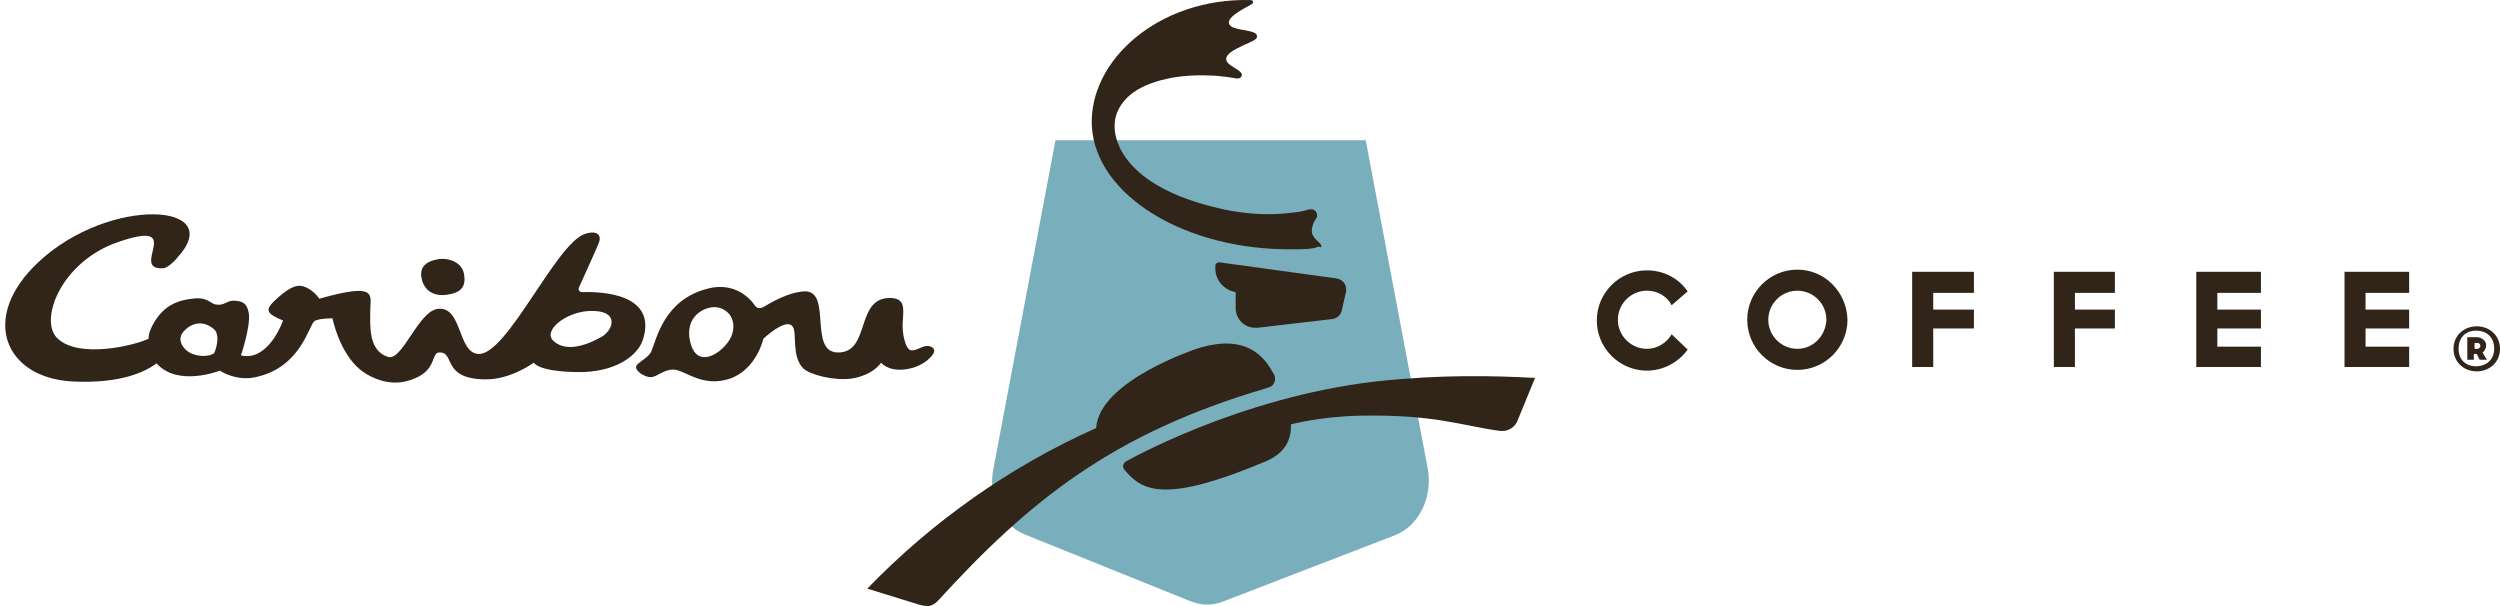
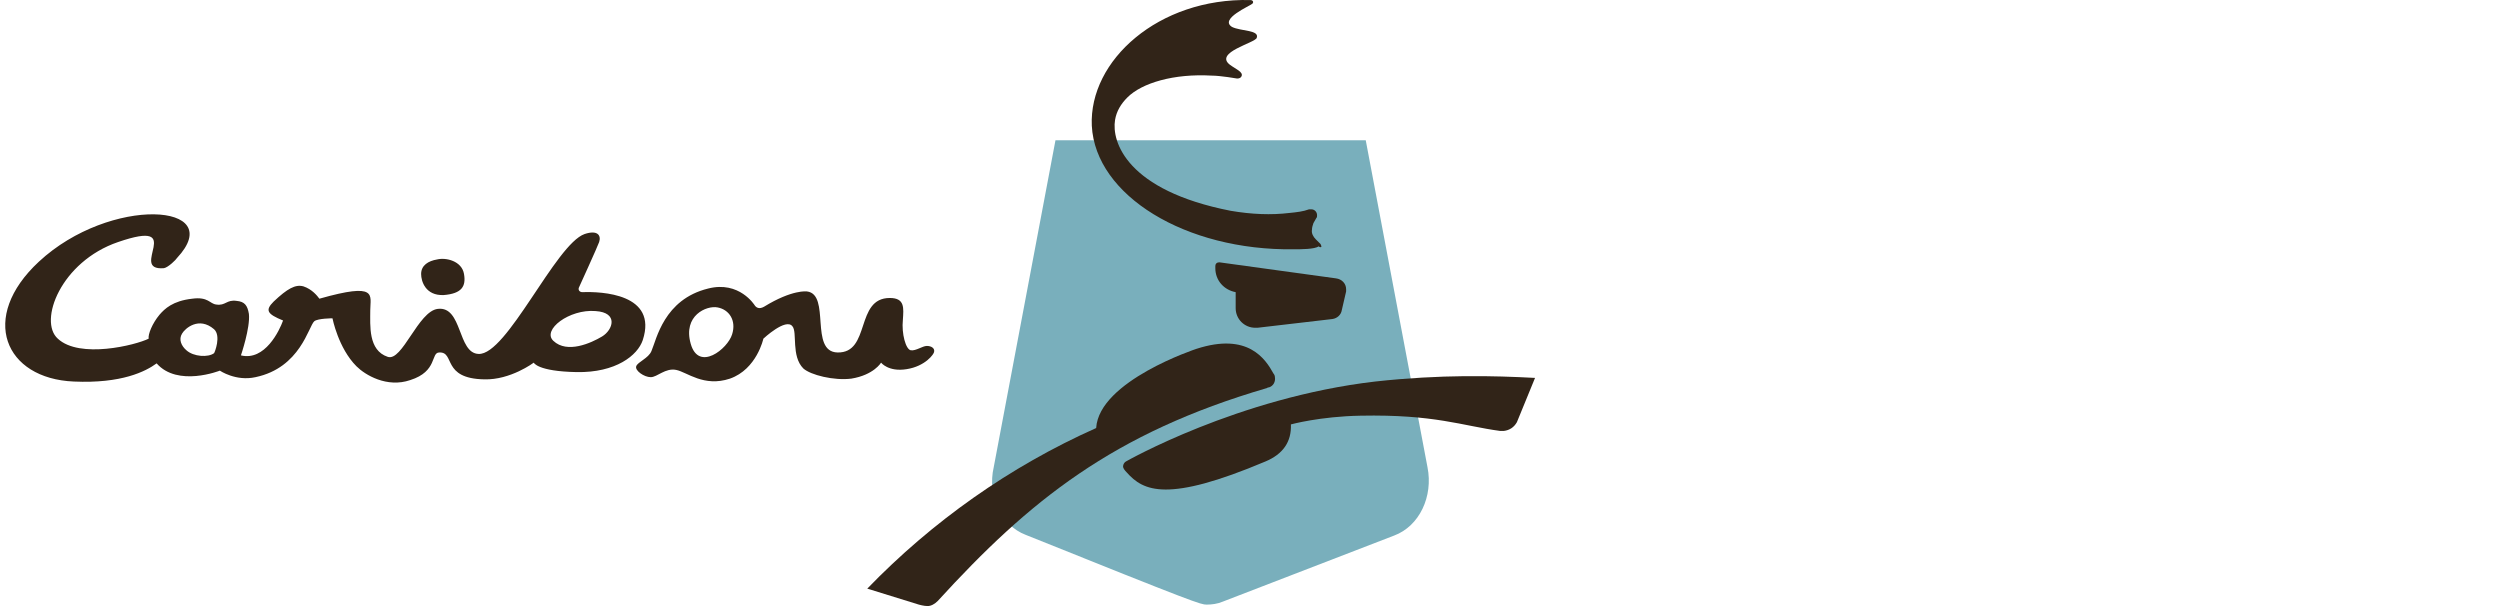
<svg xmlns="http://www.w3.org/2000/svg" width="198" height="48" viewBox="0 0 198 48" fill="none">
-   <path d="M164.334 26.016H167.499V24.52H164.334V23.196H167.499V21.527H162.665V29.066H164.334V26.016ZM153.112 26.016H156.335V24.52H153.112V23.196H156.335V21.527H151.443V29.066H153.112V26.016ZM142.35 21.355C140.164 21.355 138.38 23.139 138.38 25.325C138.38 27.512 140.164 29.296 142.35 29.296C144.537 29.296 146.321 27.512 146.321 25.325C146.264 23.139 144.537 21.355 142.35 21.355ZM142.35 27.627C141.084 27.627 140.048 26.591 140.048 25.325C140.048 24.059 141.084 23.023 142.35 23.023C143.616 23.023 144.652 24.059 144.652 25.325C144.595 26.591 143.616 27.627 142.35 27.627ZM132.394 26.476C131.992 27.167 131.244 27.627 130.438 27.627C129.172 27.627 128.136 26.591 128.136 25.325C128.136 24.059 129.172 23.023 130.438 23.023C131.301 23.023 132.049 23.484 132.394 24.174L133.661 23.081C132.97 22.045 131.761 21.412 130.438 21.412C128.251 21.412 126.467 23.196 126.467 25.383C126.467 27.57 128.251 29.354 130.438 29.354C131.761 29.354 132.97 28.663 133.661 27.685L132.394 26.476ZM179.066 27.455H175.614V26.016H179.066V24.52H175.614V23.196H179.066V21.527H173.945V29.066H179.066V27.455ZM190.806 27.455H187.353V26.016H190.806V24.52H187.353V23.196H190.806V21.527H185.685V29.066H190.806V27.455Z" fill="#312418" />
  <path fill-rule="evenodd" clip-rule="evenodd" d="M35.137 23.369C36.576 23.254 36.921 22.678 36.749 21.7C36.576 20.664 35.31 20.376 34.619 20.549C33.929 20.664 33.353 21.009 33.353 21.7C33.353 22.275 33.699 23.426 35.137 23.369Z" fill="#312418" />
  <path d="M46.129 23.139C45.899 23.139 45.784 22.967 45.841 22.794C45.841 22.794 47.337 19.514 47.453 19.169C47.625 18.651 47.337 18.19 46.302 18.535C44 19.341 40.144 28.146 37.9 28.031C36.231 27.973 36.633 24.233 34.677 24.463C33.123 24.636 31.857 28.664 30.706 28.261C29.152 27.743 29.325 25.787 29.325 24.578C29.325 23.369 29.958 22.334 25.296 23.657C25.124 23.427 24.721 22.909 24.03 22.679C23.397 22.506 22.764 22.852 21.671 23.887C20.98 24.578 21.153 24.866 22.419 25.384C22.131 26.189 20.98 28.607 19.081 28.146C19.081 28.146 19.829 25.959 19.714 24.866C19.599 24.175 19.369 23.887 18.736 23.83C17.93 23.715 17.873 24.233 17.125 24.118C16.607 24.06 16.491 23.485 15.225 23.657C13.672 23.83 13.039 24.463 12.636 24.923C12.06 25.614 11.715 26.477 11.773 26.823C10.737 27.34 6.305 28.434 4.579 26.823C3.025 25.441 4.809 20.722 9.355 19.169C14.88 17.269 10.104 21.47 12.981 21.24C13.326 21.183 13.959 20.55 14.017 20.435C18.103 16.061 8.722 15.485 3.083 20.722C-1.694 25.154 0.378 29.988 5.845 30.218C9.643 30.39 11.542 29.412 12.405 28.779C14.074 30.678 17.412 29.355 17.412 29.355C17.412 29.355 18.678 30.218 20.232 29.872C23.8 29.124 24.433 25.844 24.894 25.441C25.181 25.211 26.332 25.211 26.332 25.211C26.332 25.211 26.793 27.571 28.231 29.009C28.922 29.7 30.648 30.736 32.49 30.103C34.677 29.412 34.101 27.916 34.792 27.916C36.058 27.858 34.965 29.988 38.36 30.045C40.432 30.103 42.273 28.722 42.273 28.722C42.273 28.722 42.561 29.412 45.669 29.47C48.776 29.527 50.503 28.146 50.906 26.938C52.114 23.254 47.625 23.082 46.129 23.139ZM16.952 27.973C16.491 28.319 15.341 28.261 14.765 27.743C14.362 27.398 14.132 26.88 14.42 26.42C14.65 26.017 15.743 25.038 16.952 26.074C17.527 26.592 17.009 27.916 16.952 27.973ZM47.683 26.65C46.82 27.168 44.92 28.031 43.827 26.995C42.906 26.132 45.093 24.463 47.165 24.636C49.007 24.751 48.546 26.132 47.683 26.65ZM73.407 27.398C73.062 27.398 72.544 27.801 72.141 27.743C71.738 27.686 71.393 26.42 71.508 25.326C71.566 24.405 71.681 23.6 70.472 23.6C67.71 23.6 68.976 27.973 66.329 27.916C64.084 27.858 65.811 23.312 63.912 23.082C63.912 23.082 62.761 22.909 60.516 24.29C60.113 24.52 59.883 24.348 59.768 24.175C59.768 24.175 58.559 22.219 56.085 22.852C52.575 23.715 51.999 26.88 51.596 27.801C51.366 28.376 50.503 28.664 50.388 29.009C50.273 29.355 51.021 29.872 51.539 29.872C52.056 29.872 52.69 29.124 53.553 29.297C54.416 29.47 55.74 30.678 57.811 29.988C59.941 29.239 60.459 26.823 60.459 26.823C60.459 26.823 62.243 25.154 62.761 25.844C63.163 26.305 62.645 28.204 63.624 29.182C64.199 29.7 66.041 30.16 67.422 29.988C69.206 29.7 69.781 28.722 69.781 28.722C69.781 28.722 70.357 29.47 71.796 29.239C73.292 29.009 73.983 28.031 73.983 27.858C74.04 27.571 73.752 27.398 73.407 27.398ZM57.984 26.477C57.639 27.628 55.337 29.47 54.704 27.225C54.071 24.981 55.97 24.175 56.833 24.348C57.754 24.52 58.329 25.384 57.984 26.477Z" fill="#312418" />
-   <path d="M113.058 37.008L108.167 11.111H83.593L78.702 37.008C78.184 39.253 79.277 41.612 81.234 42.36L94.24 47.597C94.7 47.77 95.103 47.885 95.563 47.885C95.966 47.885 96.427 47.827 96.829 47.655L110.411 42.418C112.425 41.67 113.519 39.31 113.058 37.008Z" fill="#79AFBC" />
+   <path d="M113.058 37.008L108.167 11.111H83.593L78.702 37.008C78.184 39.253 79.277 41.612 81.234 42.36C94.7 47.77 95.103 47.885 95.563 47.885C95.966 47.885 96.427 47.827 96.829 47.655L110.411 42.418C112.425 41.67 113.519 39.31 113.058 37.008Z" fill="#79AFBC" />
  <path d="M104.656 19.513C104.656 19.456 104.598 19.398 104.598 19.341L104.196 18.938C104.023 18.765 103.85 18.477 103.908 18.19C103.908 18.017 103.965 17.845 104.023 17.672L104.253 17.269C104.311 17.211 104.311 17.154 104.311 17.039C104.311 16.809 104.138 16.578 103.85 16.578H103.678C103.217 16.751 102.699 16.809 102.124 16.866C100.685 17.039 99.131 16.981 97.463 16.694C89.233 15.082 88.025 11.226 88.312 9.5C88.427 8.809 88.773 8.234 89.29 7.716C90.442 6.565 92.974 5.817 95.966 5.989C96.657 5.989 97.98 6.22 97.98 6.22C98.153 6.22 98.268 6.162 98.326 6.047C98.498 5.702 97.865 5.472 97.405 5.126C96.139 4.148 99.419 3.4 99.534 2.997C99.764 2.364 98.268 2.479 97.578 2.134C96.542 1.501 99.016 0.465 99.189 0.292C99.304 0.177 99.246 0.004 99.016 0.004C91.765 -0.168 86.24 4.781 86.471 9.96C86.758 15.485 93.894 19.859 102.469 19.744C102.987 19.744 104.138 19.744 104.426 19.513C104.598 19.628 104.656 19.571 104.656 19.513ZM106.613 22.909C106.613 22.448 106.267 22.103 105.807 22.046L96.599 20.779H96.542C96.369 20.779 96.254 20.895 96.254 21.067V21.24C96.254 22.218 96.945 22.966 97.865 23.139V24.405C97.865 25.268 98.556 25.959 99.419 25.959H99.592L105.519 25.268C105.922 25.211 106.21 24.923 106.267 24.578L106.613 23.081V22.909ZM100.513 30.678C100.858 30.563 101.03 30.218 100.973 29.872C100.973 29.757 100.915 29.642 100.858 29.584C100.225 28.433 98.844 26.304 94.758 27.628C94.758 27.628 87.046 30.16 86.816 33.901C79.968 36.951 73.81 41.324 68.688 46.619L72.774 47.885C72.774 47.885 73.177 48 73.465 48C73.752 48 74.04 47.827 74.27 47.597C81.522 39.655 88.14 34.303 100.34 30.735C100.397 30.678 100.513 30.678 100.513 30.678Z" fill="#312418" />
  <path d="M108.915 30.217C98.038 31.483 89.175 36.548 89.175 36.548C89.06 36.605 88.945 36.778 88.945 36.95C88.945 37.066 89.06 37.238 89.233 37.411C90.557 38.907 92.456 39.828 100.225 36.548C101.606 35.972 102.297 34.994 102.239 33.613C102.239 33.613 104.541 32.98 107.764 32.922C113.634 32.807 115.821 33.728 118.813 34.131H119.101C119.561 34.073 119.907 33.843 120.137 33.44L121.575 29.93C118.295 29.757 114.152 29.642 108.915 30.217Z" fill="#312418" />
-   <path d="M194.317 27.628C194.317 26.592 195.123 25.844 196.158 25.844C197.194 25.844 198 26.592 198 27.628C198 28.664 197.194 29.412 196.158 29.412C195.123 29.412 194.317 28.664 194.317 27.628ZM197.54 27.628C197.54 26.707 196.964 26.189 196.101 26.189C195.295 26.189 194.72 26.707 194.72 27.628C194.72 28.491 195.295 29.009 196.101 29.009C196.907 29.009 197.54 28.491 197.54 27.628ZM196.964 28.491H196.389L196.158 28.031H195.928V28.491H195.41V26.707H196.158C196.619 26.707 196.907 27.052 196.907 27.34C196.907 27.57 196.791 27.8 196.619 27.916L196.964 28.491ZM196.216 27.628C196.274 27.628 196.446 27.57 196.446 27.398C196.446 27.225 196.331 27.167 196.216 27.167H195.986V27.628H196.216Z" fill="#312418" />
</svg>